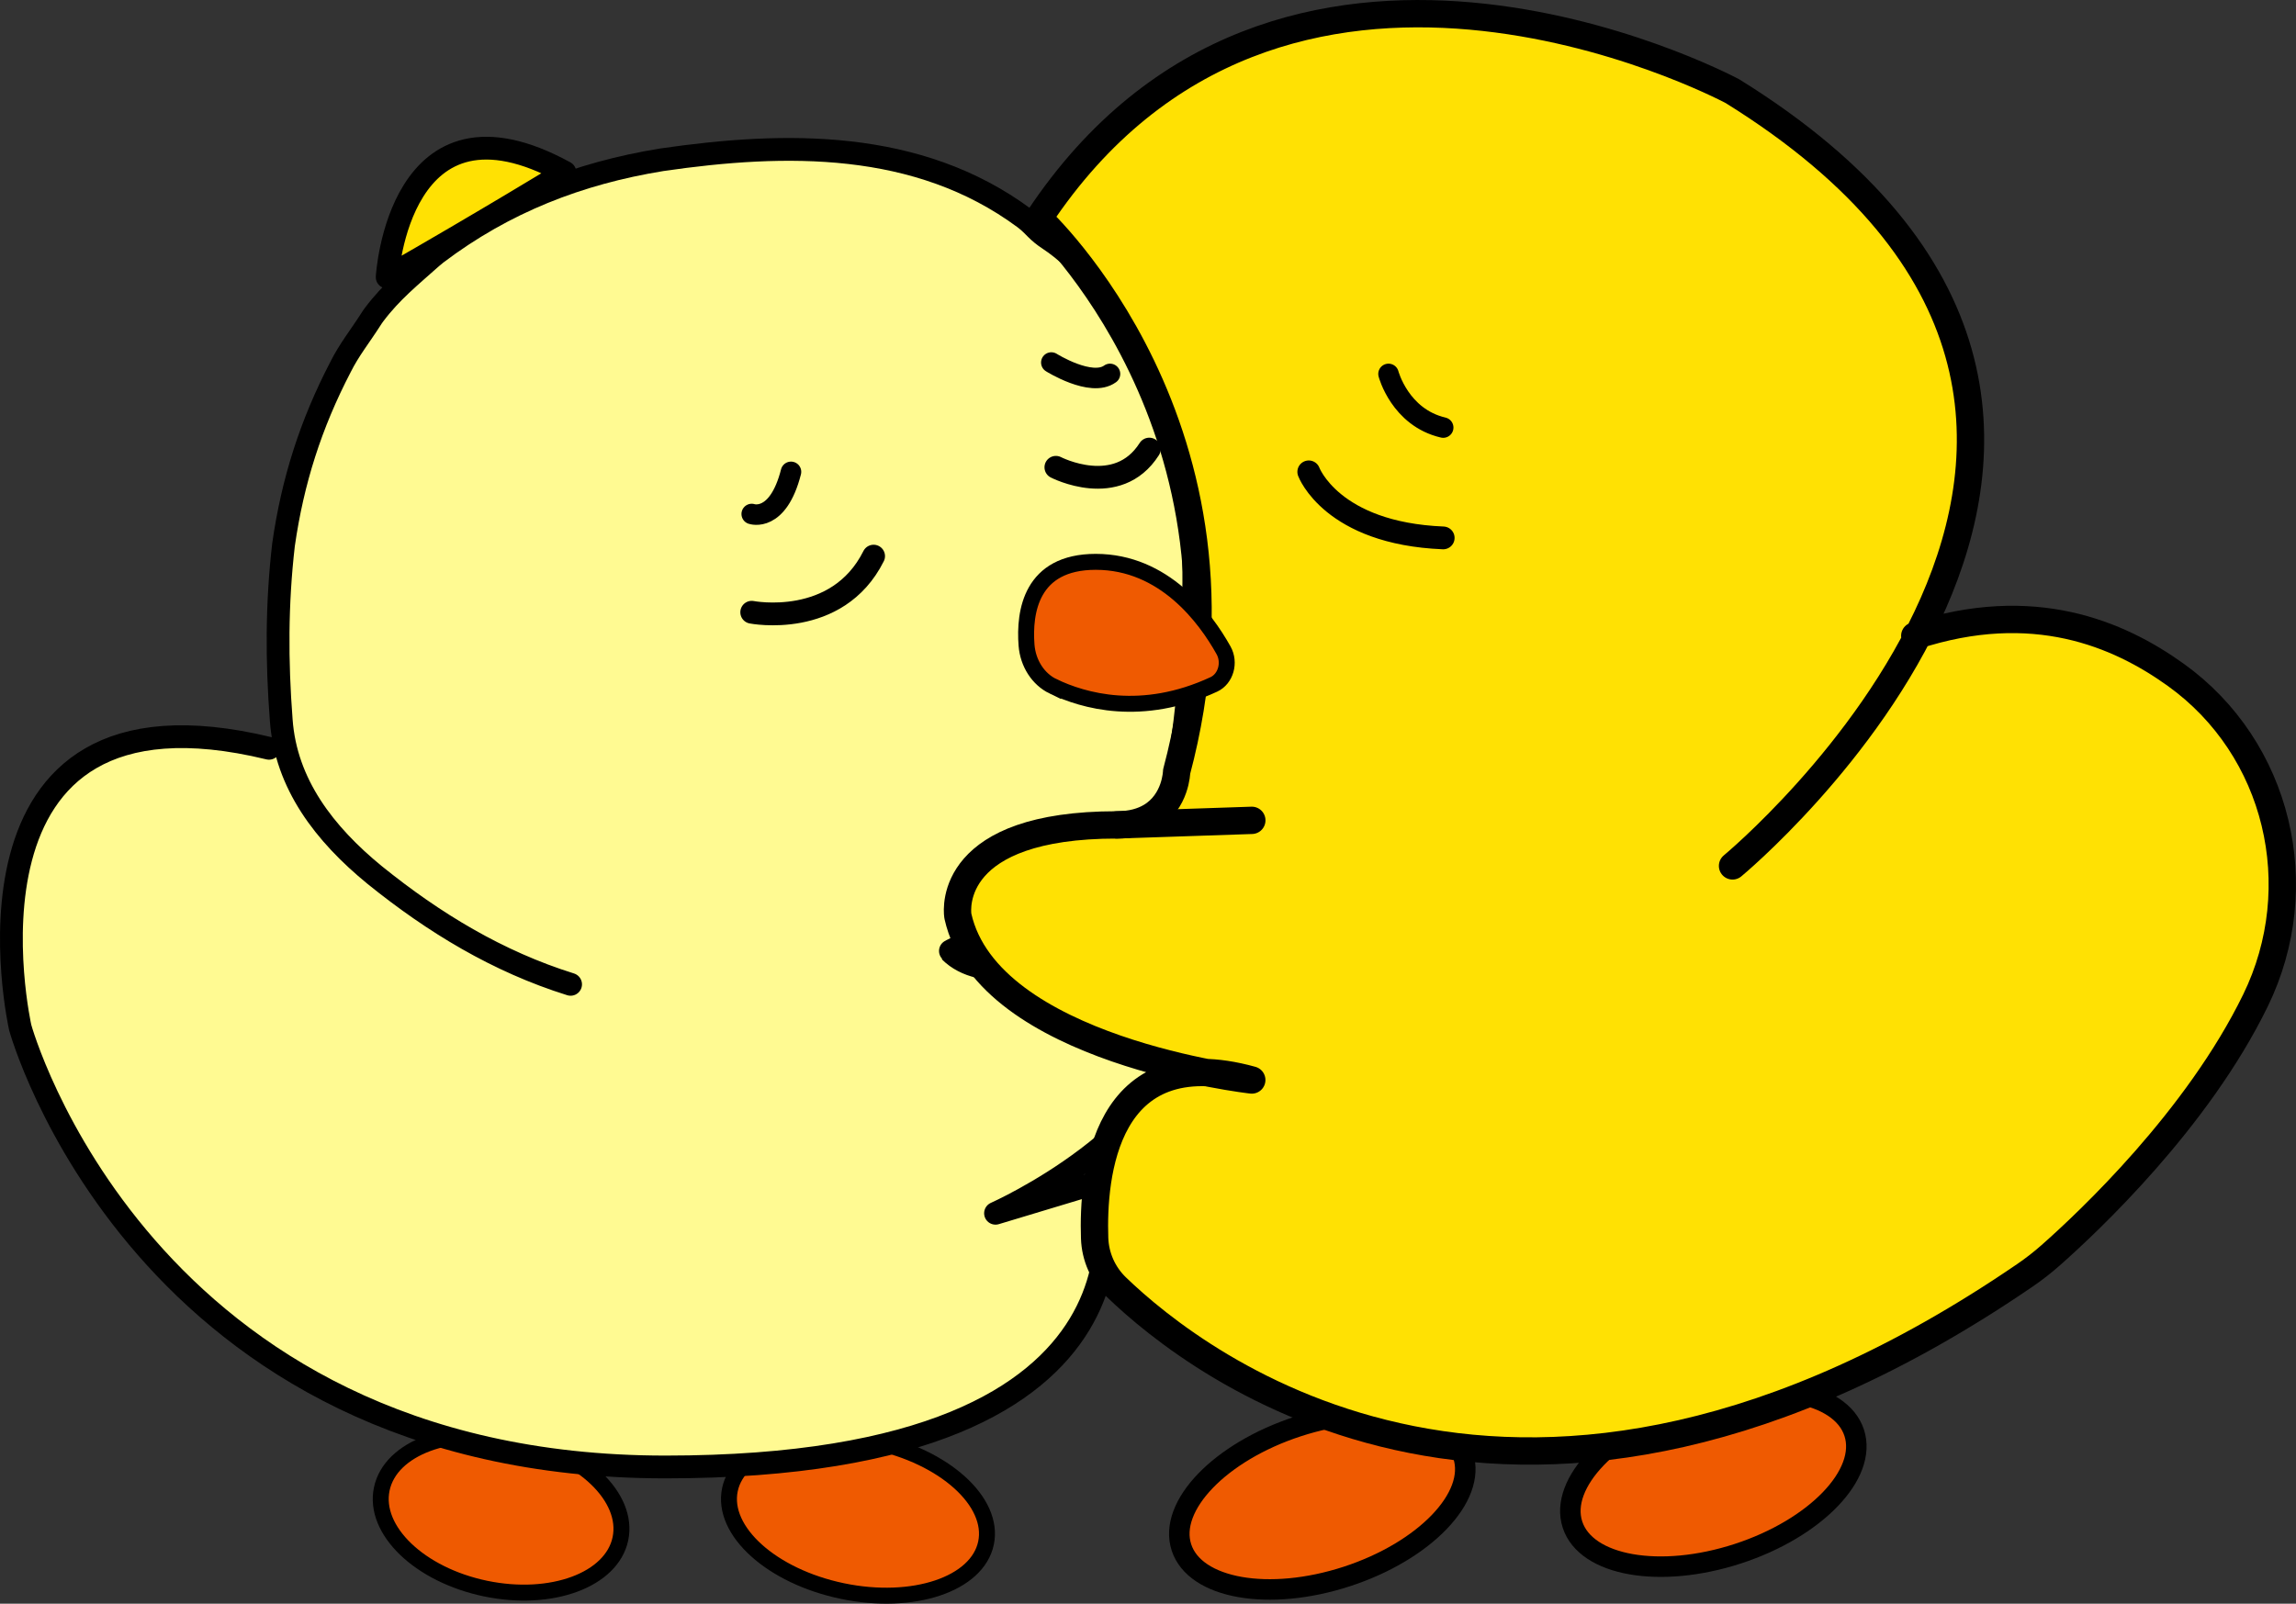
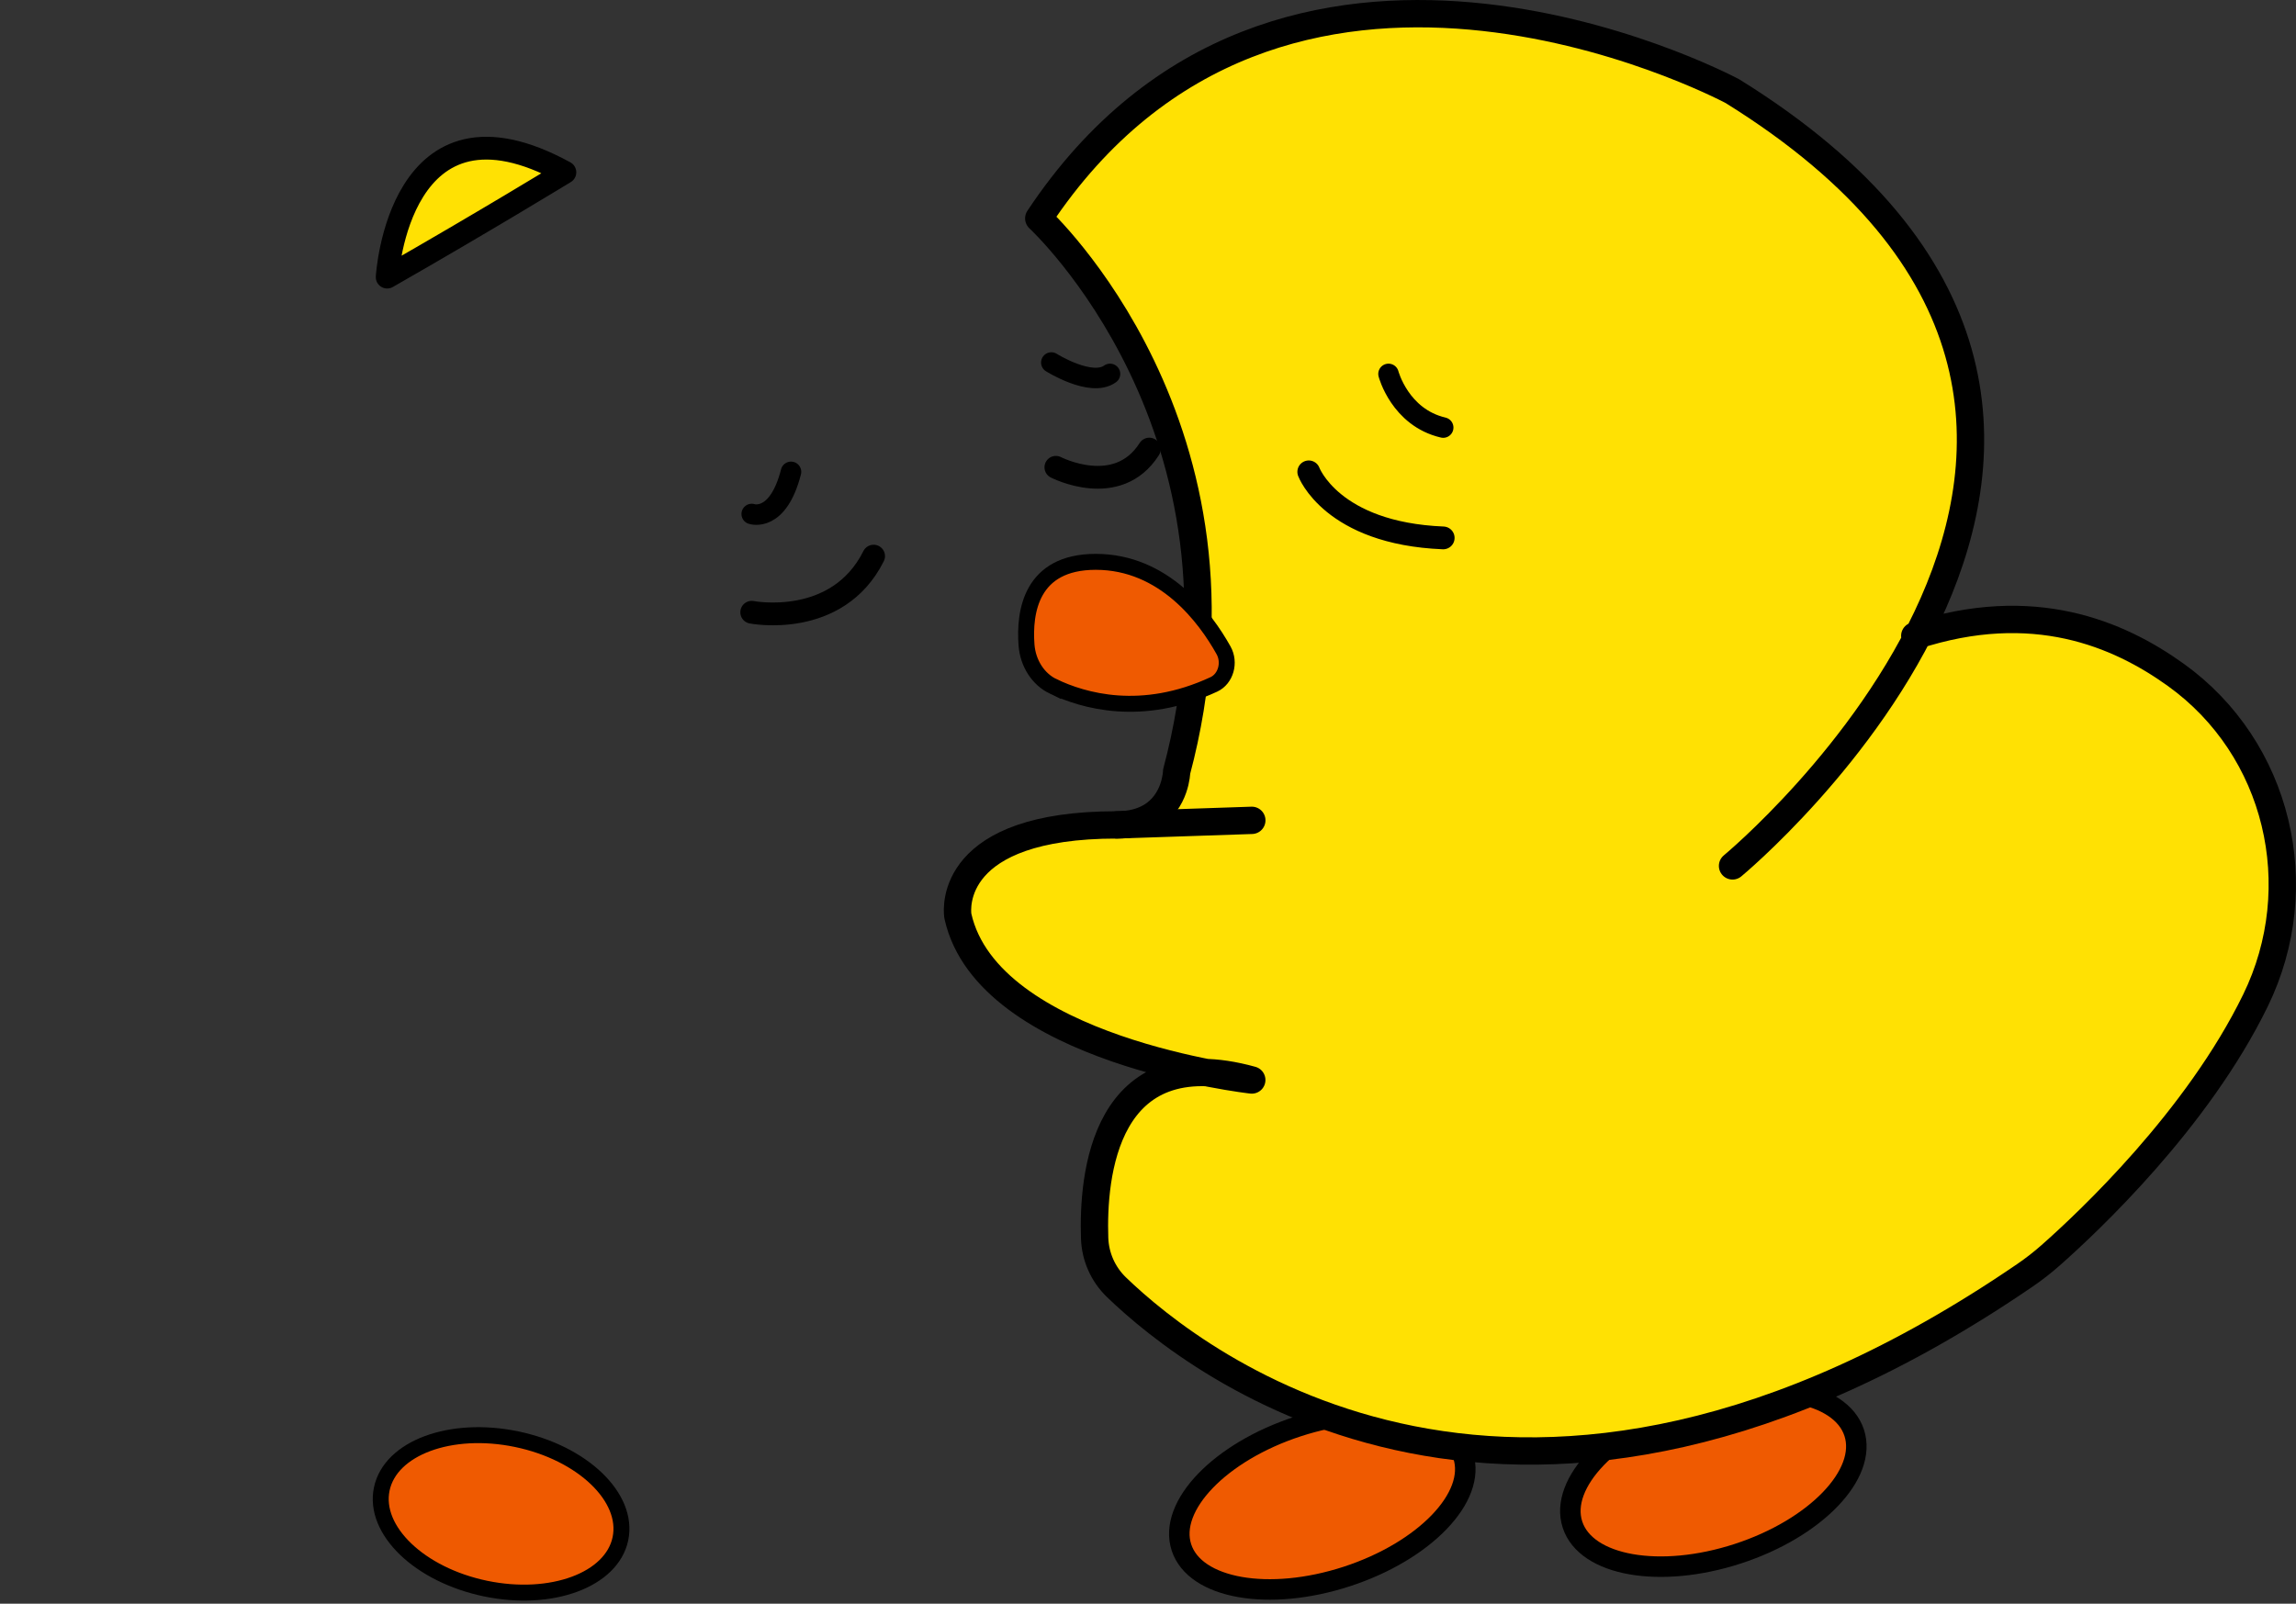
<svg xmlns="http://www.w3.org/2000/svg" viewBox="0 0 1007.75 704.07" data-name="Layer 1" id="Layer_1">
  <rect x="0" y="0" width="1007.75" height="704.07" fill="#333333" stroke="none" />
  <defs>
    <style>
      .cls-1, .cls-2, .cls-3, .cls-4, .cls-5, .cls-6, .cls-7, .cls-8, .cls-9 {
        stroke: #000;
      }

      .cls-1, .cls-2, .cls-3, .cls-5, .cls-7, .cls-8, .cls-9 {
        stroke-linecap: round;
      }

      .cls-1, .cls-2, .cls-3, .cls-5, .cls-9 {
        stroke-linejoin: round;
      }

      .cls-1, .cls-5, .cls-7, .cls-8 {
        fill: none;
      }

      .cls-1, .cls-6, .cls-7 {
        stroke-width: 9px;
      }

      .cls-2, .cls-3 {
        fill: #ffe103;
      }

      .cls-2, .cls-5, .cls-8, .cls-9 {
        stroke-width: 10px;
      }

      .cls-3 {
        stroke-width: 12px;
      }

      .cls-4 {
        stroke-width: 7px;
      }

      .cls-4, .cls-6 {
        fill: #ef5a01;
      }

      .cls-4, .cls-6, .cls-7, .cls-8 {
        stroke-miterlimit: 10;
      }

      .cls-9 {
        fill: #fffa92;
      }
    </style>
  </defs>
-   <ellipse transform="translate(-351.86 898.97) rotate(-78.26)" ry="57.41" rx="33.5" cy="665.74" cx="376.57" class="cls-4" />
  <ellipse transform="translate(-475.57 744.75) rotate(-78.26)" ry="53.5" rx="33.5" cy="664.66" cx="219.94" class="cls-4" />
-   <path d="M250.44,432.16c-32-10-60-27-86-48-22-18-39-40-41-68-2-26-2-51,1-77,4-28,12-53,25-78,3.81-7.63,8.54-13.44,13.3-20.9.46-.73.95-1.46,1.47-2.15,7.52-10.02,15.9-16.73,25.15-24.99.71-.64,1.46-1.26,2.22-1.84,29.69-22.46,62.33-35.2,98.86-41.13,54.25-7.89,112.39-8.97,159.07,25.55,1.29.95,2.5,2.02,3.63,3.16l1.66,1.66c1.6,1.6,3.36,3.04,5.26,4.28,8.46,5.57,15.46,12.61,21.66,20.44.48.6.94,1.23,1.38,1.87,15.24,22.03,26.77,43.24,32.84,69.78.45,1.97,1.03,3.91,1.83,5.76.07.16.14.31.21.47,1.1,2.46,1.89,5.05,2.37,7.7,4.98,27.24,3.98,52.84,2.09,79.34-1.95,28.25-4.85,57.45-17.93,83.9-.28.56-.58,1.11-.89,1.66l-.59,1.02c-.19.35-.32.76-.41,1.18,0,0-86.17,39.25-85.67,39.75,27.54,27.54,112-29,105.5,25.5s-85.5,89.5-85.5,89.5l46.03-13.88s39.24,125.27-190.9,125.27S8.88,451.16,8.88,451.16c0,0-35.66-157.77,109.2-122.63" class="cls-9" />
  <g>
    <ellipse transform="translate(-175.76 212.37) rotate(-18.06)" ry="34.64" rx="65.03" cy="659.24" cx="580.36" class="cls-6" />
    <ellipse transform="translate(-164.21 265.08) rotate(-18.06)" ry="34.64" rx="65.03" cy="649.24" cx="752" class="cls-6" />
    <path d="M760.44,380.16s234.92-194.15.12-340.03c-.08-.05-.17-.1-.26-.15-5.8-3.06-198.64-103.39-304.37,55.9,0,0,100.52,92.55,60.51,242.91,0,0-.29,13.14-11.3,19.72-3.67,2.19-8.53,3.65-14.97,3.65-73.31,0-70.2,36.52-69.78,39.77.02.14.04.27.07.41,13.19,58.85,128.96,71.82,128.96,71.82-64.89-17.98-69.88,42.27-68.97,69.42.27,8.15,3.68,15.86,9.55,21.53,35.23,34.03,177.47,146.1,398.67-5.13,3.96-2.7,7.74-5.64,11.34-8.82,16.57-14.62,64.46-59.6,89.97-111.96,24.33-49.94,10.07-110.61-35.07-142.97-25.05-17.96-62.49-34.07-114.49-17.07" class="cls-3" />
    <path d="M574.44,207.16s10,27,59,29" class="cls-8" />
    <path d="M609.44,164.16s5,19.12,24,23.56" class="cls-7" />
  </g>
  <path d="M169.94,121.66s5-86,78-46c0,0-36,22-78,46Z" class="cls-2" />
  <path d="M462.21,301.32c13.15,6.33,38.83,13.91,70.58-.85,5.22-2.43,7.26-9.58,4.24-14.97-8.01-14.35-26.08-38.83-56.09-38.83-28.46,0-31.48,22.01-30.38,36.53.61,8,5.11,14.98,11.65,18.13Z" class="cls-4" />
  <path d="M329.94,225.66s11.49,4,17.24-18.5" class="cls-1" />
  <path d="M461.44,159.16s17.52,11,25.76,5" class="cls-1" />
  <path d="M329.94,268.8s37.5,7.36,53.5-24.64" class="cls-5" />
  <path d="M463.44,205.16s27,14,41-8" class="cls-5" />
  <line y2="362.16" x2="490.19" y1="360.16" x1="549.44" class="cls-3" />
</svg>